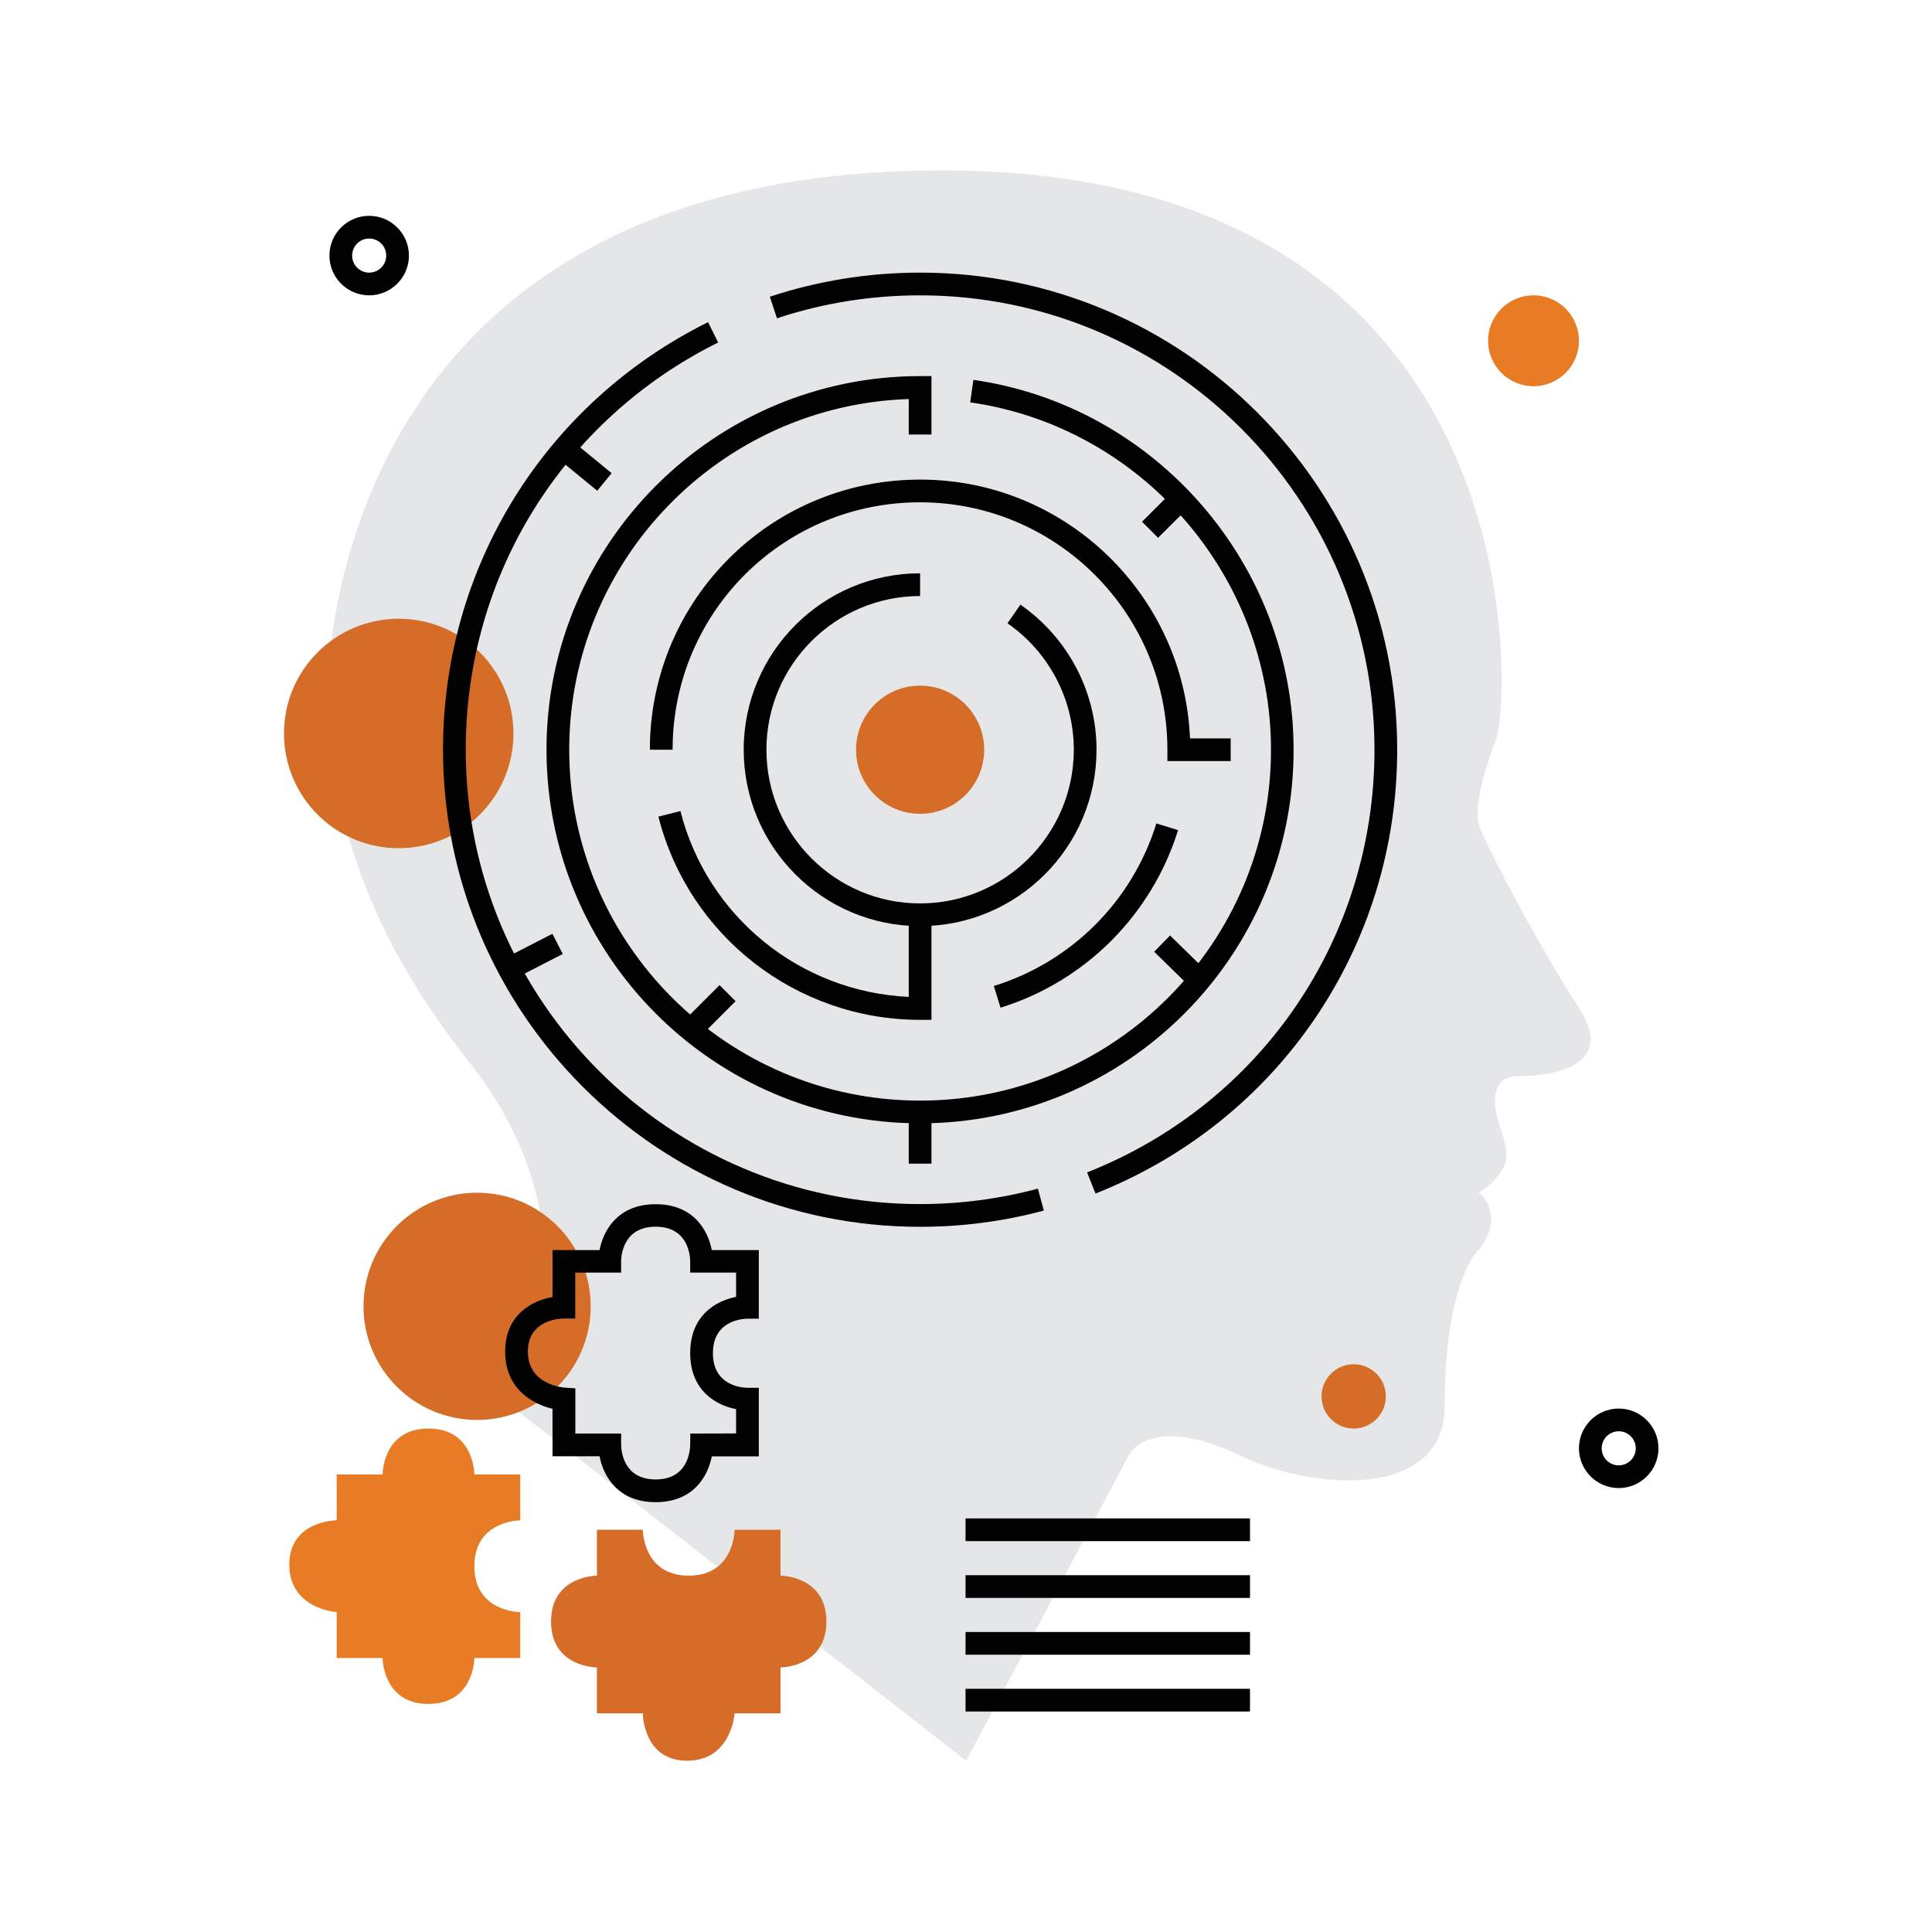
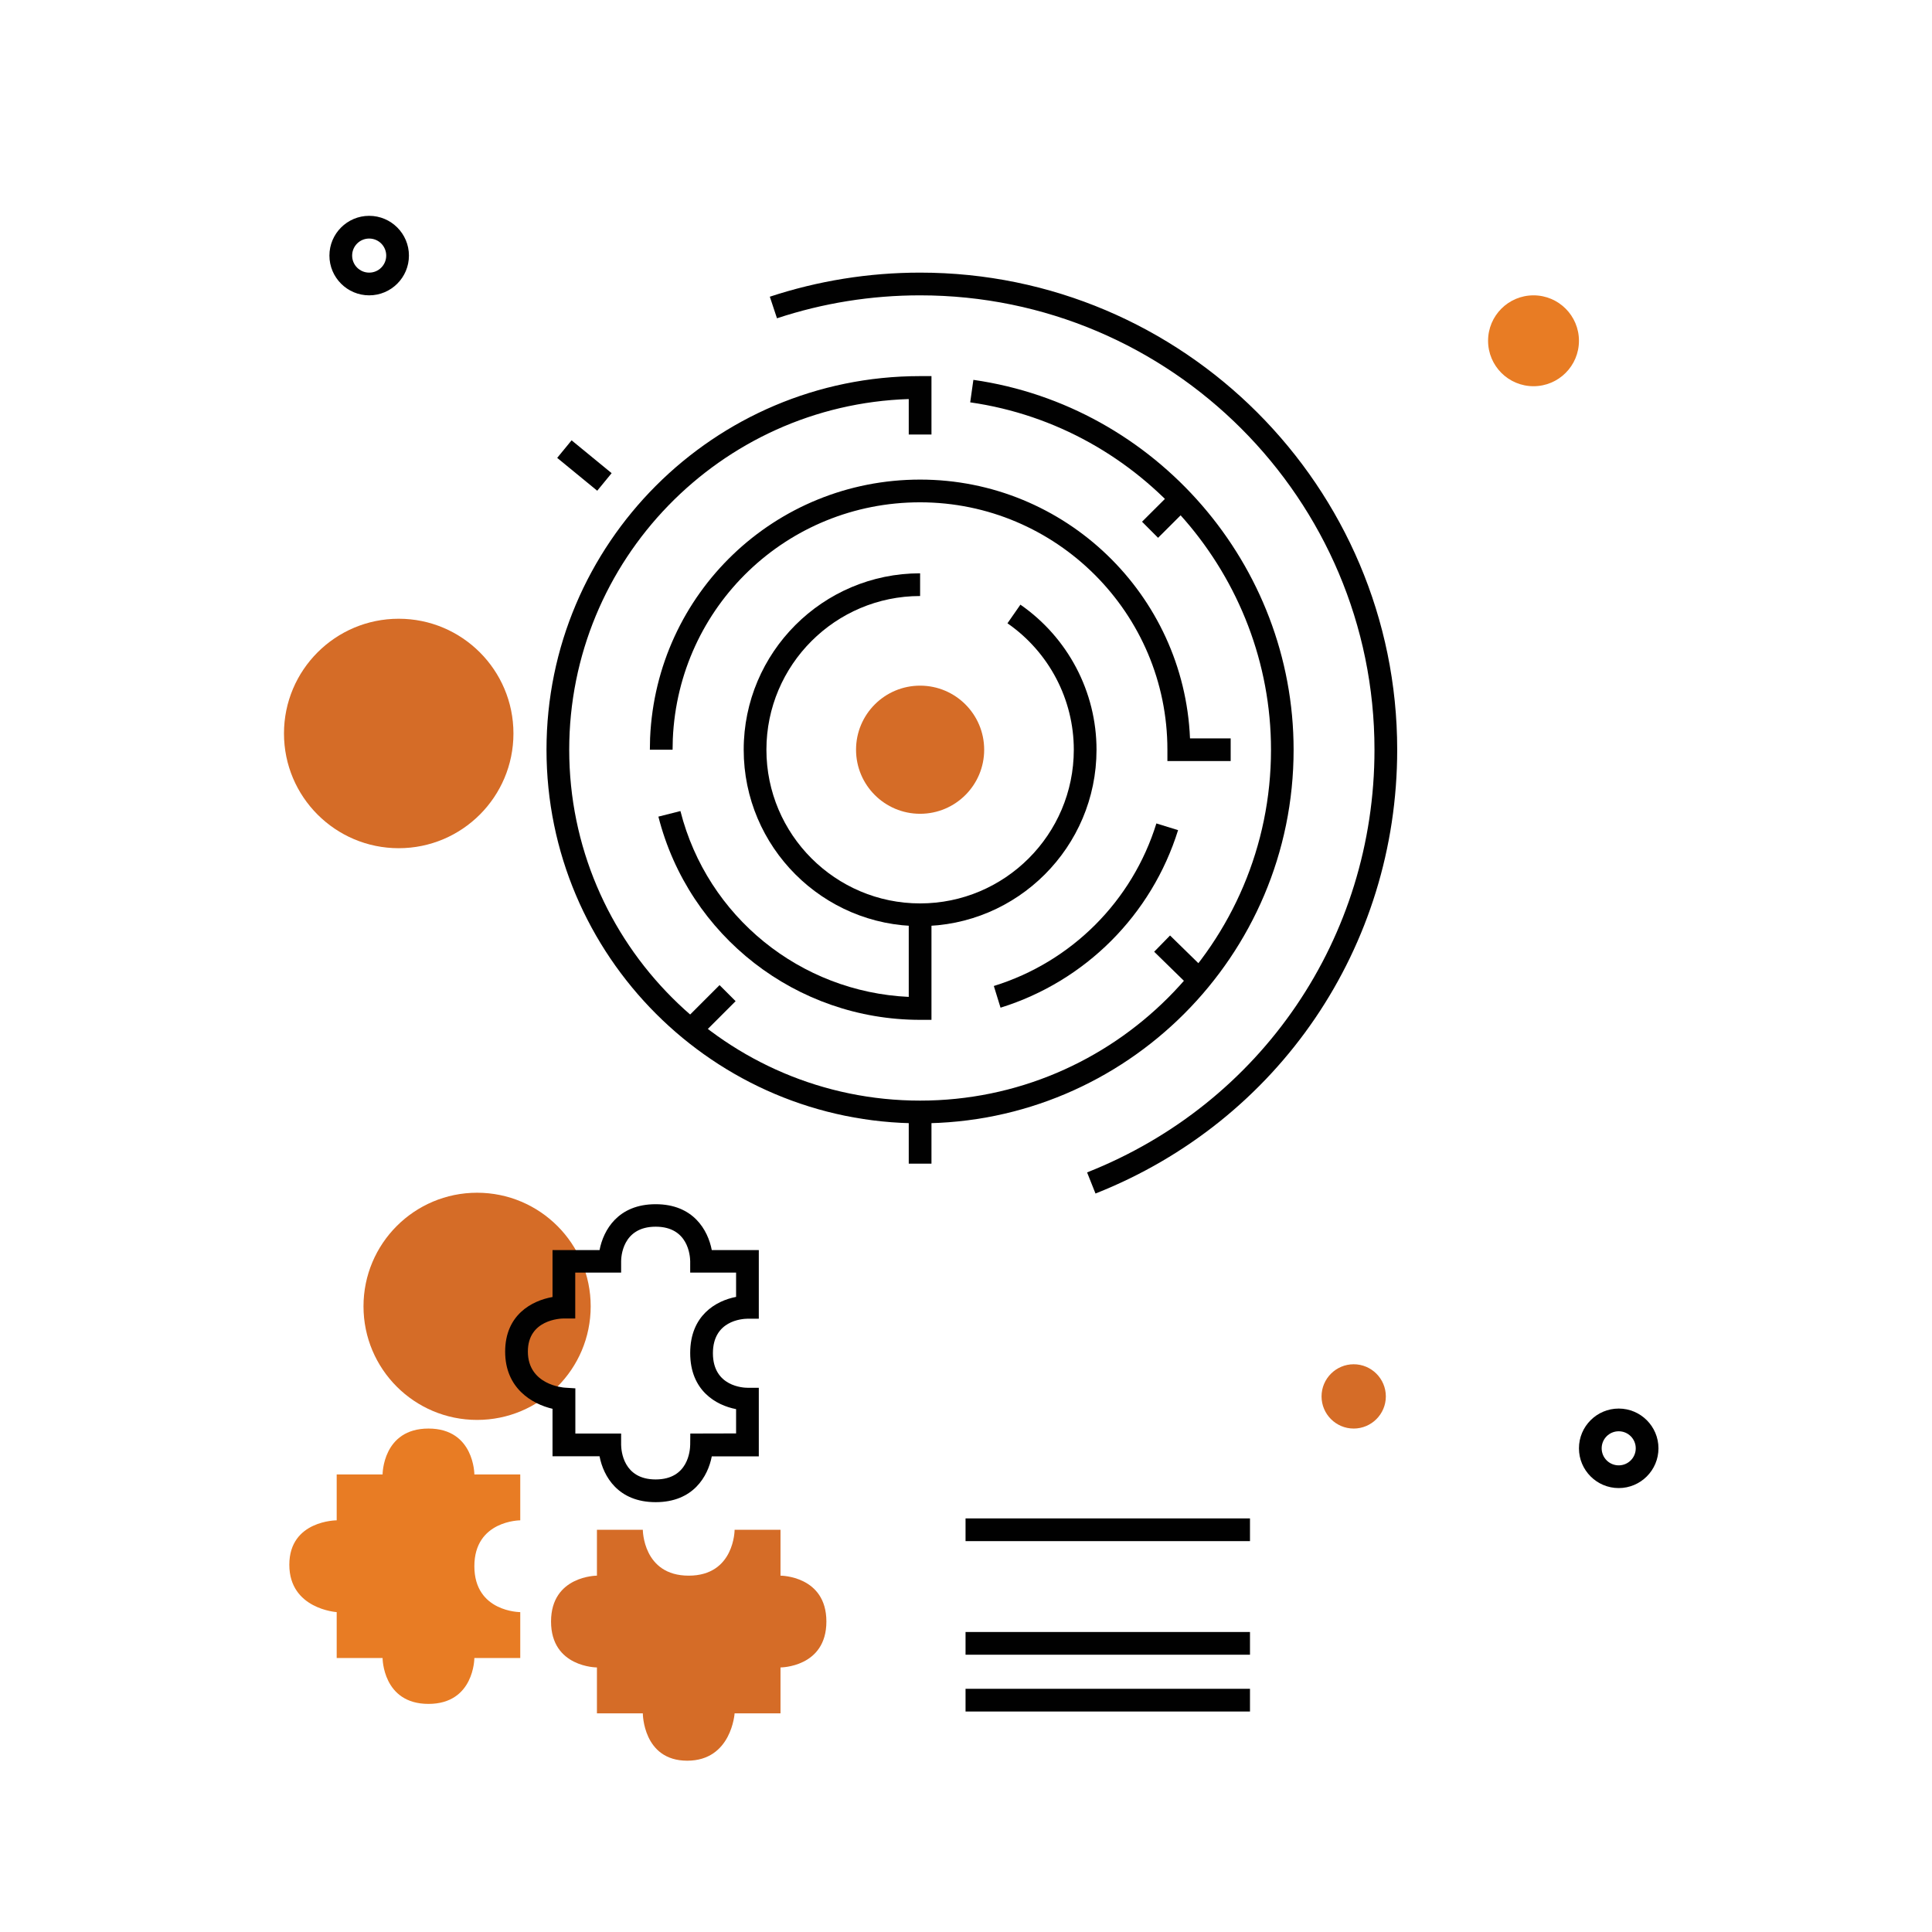
<svg xmlns="http://www.w3.org/2000/svg" version="1.1" x="0px" y="0px" viewBox="0 0 170.08 170.08" style="enable-background:new 0 0 170.08 170.08;" xml:space="preserve">
  <style type="text/css">
	.st0{fill:#E5E6E7;}
	.st1{fill:#D56C27;}
	.st2{fill:#010101;}
	.st3{fill:none;stroke:#010101;stroke-width:2;stroke-miterlimit:10;}
	.st4{fill:#E87C24;}
</style>
  <g id="Layer_1">
</g>
  <g id="Layer_2">
    <g>
      <g>
-         <path class="st0" d="M85.05,155l14.25-26.75c0,0,1.7-4.08,10.13,0c5.75,2.78,17.75,4,17.75-4.5s1.75-12.38,3-13.75s1.63-3.75,0-5     c0,0,1.25-0.75,1.88-1.75s0.88-1.38,0-4s-0.5-4.5,1.5-4.5s9.13-0.38,5.38-6.13s-8.38-14.75-8.75-16s0.13-3.88,1.5-7.5     S135.3,15,82.93,15s-55,41.96-54,50c1.24,10,4.75,18.88,12.38,28.5s7.75,19.75,4.75,24.25s-3,4.5-3,4.5L85.05,155z" />
-       </g>
+         </g>
      <g>
        <circle class="st1" cx="35.1" cy="64.57" r="10.1" />
      </g>
      <g>
-         <path class="st2" d="M81,108c-23.16,0-42-18.84-42-42c0-16.06,8.94-30.48,23.33-37.64l0.89,1.79C49.51,36.97,41,50.7,41,66     c0,22.06,17.94,40,40,40c3.52,0,7.01-0.46,10.37-1.36l0.52,1.93C88.36,107.52,84.69,108,81,108z" />
-       </g>
+         </g>
      <g>
        <path class="st2" d="M96.44,105.07l-0.74-1.86C111.07,97.14,121,82.53,121,66c0-22.06-17.94-40-40-40     c-4.31,0-8.55,0.68-12.6,2.02l-0.63-1.9C72.02,24.72,76.47,24,81,24c23.16,0,42,18.84,42,42C123,83.35,112.57,98.69,96.44,105.07     z" />
      </g>
      <g>
        <path class="st2" d="M81,81.53c-8.57,0-15.53-6.97-15.53-15.53S72.43,50.47,81,50.47v2c-7.46,0-13.53,6.07-13.53,13.53     S73.54,79.53,81,79.53c7.46,0,13.53-6.07,13.53-13.53c0-4.43-2.18-8.59-5.84-11.13l1.14-1.64c4.19,2.91,6.7,7.68,6.7,12.77     C96.53,74.57,89.57,81.53,81,81.53z" />
      </g>
      <g>
-         <rect x="44.95" y="83.14" transform="matrix(0.889 -0.457 0.457 0.889 -33.239 30.846)" class="st2" width="4.4" height="2" />
-       </g>
+         </g>
      <g>
        <rect x="50.46" y="38.69" transform="matrix(0.634 -0.773 0.773 0.634 -12.848 54.785)" class="st2" width="2" height="4.56" />
      </g>
      <g>
        <rect x="80" y="97.89" class="st2" width="2" height="4.55" />
      </g>
      <g>
        <rect x="102.95" y="82.45" transform="matrix(0.699 -0.715 0.715 0.699 -29.309 99.761)" class="st2" width="2" height="4.55" />
      </g>
      <g>
        <rect x="60.14" y="88.06" transform="matrix(0.707 -0.707 0.707 0.707 -44.685 70.235)" class="st2" width="4.6" height="2" />
      </g>
      <g>
        <rect x="100.7" y="44.29" transform="matrix(0.708 -0.706 0.706 0.708 -2.028 85.666)" class="st2" width="3.79" height="2" />
      </g>
      <g>
        <path class="st2" d="M81,98.89c-18.14,0-32.89-14.75-32.89-32.89S62.86,33.11,81,33.11h1v5.14h-2v-3.12     C63.43,35.66,50.11,49.3,50.11,66c0,17.03,13.86,30.89,30.89,30.89c17.03,0,30.89-13.86,30.89-30.89     c0-15.27-11.38-28.42-26.48-30.58l0.28-1.98c16.07,2.3,28.19,16.29,28.19,32.56C113.89,84.14,99.14,98.89,81,98.89z" />
      </g>
      <g>
        <path class="st3" d="M81,88.78" />
      </g>
      <g>
        <path class="st2" d="M88.08,88.71l-0.59-1.91c6.84-2.12,12.19-7.47,14.31-14.31l1.91,0.59C101.38,80.55,95.54,86.39,88.08,88.71z     " />
      </g>
      <g>
        <path class="st3" d="M103.78,66" />
      </g>
      <g>
        <path class="st2" d="M108.33,67h-5.56v-1c0-12.01-9.77-21.78-21.78-21.78c-11.7,0-21.25,9.15-21.76,20.82     c-0.01,0.32-0.02,0.64-0.02,0.96h-2c0-0.35,0.01-0.7,0.02-1.04C57.79,52.21,68.23,42.22,81,42.22     c12.78,0,23.23,10.13,23.76,22.78h3.58V67z" />
      </g>
      <g>
        <path class="st2" d="M82,89.78h-1c-10.88,0-20.36-7.36-23.04-17.89l1.94-0.49C62.27,80.72,70.46,87.32,80,87.76v-7.22h2V89.78z" />
      </g>
      <g>
        <circle class="st1" cx="81" cy="66" r="5.64" />
      </g>
      <g>
        <circle class="st1" cx="42" cy="115" r="10" />
      </g>
      <g>
        <circle class="st4" cx="135" cy="30" r="4" />
      </g>
      <g>
        <path class="st1" d="M122,122.93c0,1.56-1.27,2.83-2.83,2.83c-1.56,0-2.83-1.27-2.83-2.83c0-1.56,1.27-2.83,2.83-2.83     C120.73,120.1,122,121.37,122,122.93z" />
      </g>
      <g>
        <g>
          <rect x="85" y="133.67" class="st2" width="25.04" height="2" />
        </g>
        <g>
-           <rect x="85" y="138.67" class="st2" width="25.04" height="2" />
-         </g>
+           </g>
        <g>
          <rect x="85" y="143.67" class="st2" width="25.04" height="2" />
        </g>
        <g>
          <rect x="85" y="148.67" class="st2" width="25.04" height="2" />
        </g>
      </g>
      <g>
        <path class="st1" d="M52.55,150.83v-4.04c0,0-4.04,0-4.04-4.04c0-4.04,4.04-4.04,4.04-4.04v-4.04h4.04c0,0,0,4.04,4.04,4.04     c4.04,0,4.04-4.04,4.04-4.04h4.04v4.04c0,0,4.04,0,4.04,4.04c0,4.04-4.04,4.04-4.04,4.04v4.04h-4.04c0,0-0.27,4.17-4.17,4.17     c-3.91,0-3.91-4.17-3.91-4.17H52.55z" />
      </g>
      <g>
        <path class="st4" d="M29.64,129.8h4.04c0,0,0-4.04,4.04-4.04c4.04,0,4.04,4.04,4.04,4.04h4.04v4.04c0,0-4.04,0-4.04,4.04     c0,4.04,4.04,4.04,4.04,4.04v4.04h-4.04c0,0,0,4.04-4.04,4.04c-4.04,0-4.04-4.04-4.04-4.04h-4.04v-4.04c0,0-4.17-0.27-4.17-4.17     c0-3.91,4.17-3.91,4.17-3.91V129.8z" />
      </g>
      <g>
        <path class="st2" d="M57.72,132.24c-3.31,0-4.6-2.27-4.94-4.04h-4.14v-4.18c-1.8-0.42-4.17-1.8-4.17-5.03     c0-3.24,2.35-4.49,4.17-4.81v-4.13h4.14c0.34-1.77,1.63-4.04,4.94-4.04c3.31,0,4.6,2.27,4.94,4.04h4.14v6.04h-1     c-0.5,0.01-3.04,0.18-3.04,3.04c0,2.95,2.73,3.04,3.04,3.04h1v6.04h-4.14C62.32,129.97,61.03,132.24,57.72,132.24z M50.64,126.2     h4.04v1c0.01,0.5,0.18,3.04,3.04,3.04c2.86,0,3.03-2.54,3.04-3.05l0.01-0.99l4.03-0.01v-2.14c-1.77-0.34-4.04-1.63-4.04-4.94     c0-3.31,2.27-4.6,4.04-4.94v-2.14h-4.04v-1c-0.01-0.5-0.18-3.04-3.04-3.04c-2.96,0-3.04,2.73-3.04,3.04v1h-4.04v4.04h-1     c-0.32,0-3.17,0.11-3.17,2.91c0,2.93,3.11,3.17,3.24,3.18l0.94,0.06V126.2z" />
      </g>
      <g>
-         <path class="st2" d="M32.5,26c-1.93,0-3.5-1.57-3.5-3.5s1.57-3.5,3.5-3.5c1.93,0,3.5,1.57,3.5,3.5S34.43,26,32.5,26z M32.5,21     c-0.83,0-1.5,0.67-1.5,1.5s0.67,1.5,1.5,1.5c0.83,0,1.5-0.67,1.5-1.5S33.33,21,32.5,21z" />
+         <path class="st2" d="M32.5,26c-1.93,0-3.5-1.57-3.5-3.5s1.57-3.5,3.5-3.5c1.93,0,3.5,1.57,3.5,3.5S34.43,26,32.5,26z M32.5,21     c-0.83,0-1.5,0.67-1.5,1.5s0.67,1.5,1.5,1.5c0.83,0,1.5-0.67,1.5-1.5S33.33,21,32.5,21" />
      </g>
      <g>
        <path class="st2" d="M142.5,131c-1.93,0-3.5-1.57-3.5-3.5s1.57-3.5,3.5-3.5c1.93,0,3.5,1.57,3.5,3.5S144.43,131,142.5,131z      M142.5,126c-0.83,0-1.5,0.67-1.5,1.5s0.67,1.5,1.5,1.5c0.83,0,1.5-0.67,1.5-1.5S143.33,126,142.5,126z" />
      </g>
    </g>
  </g>
</svg>